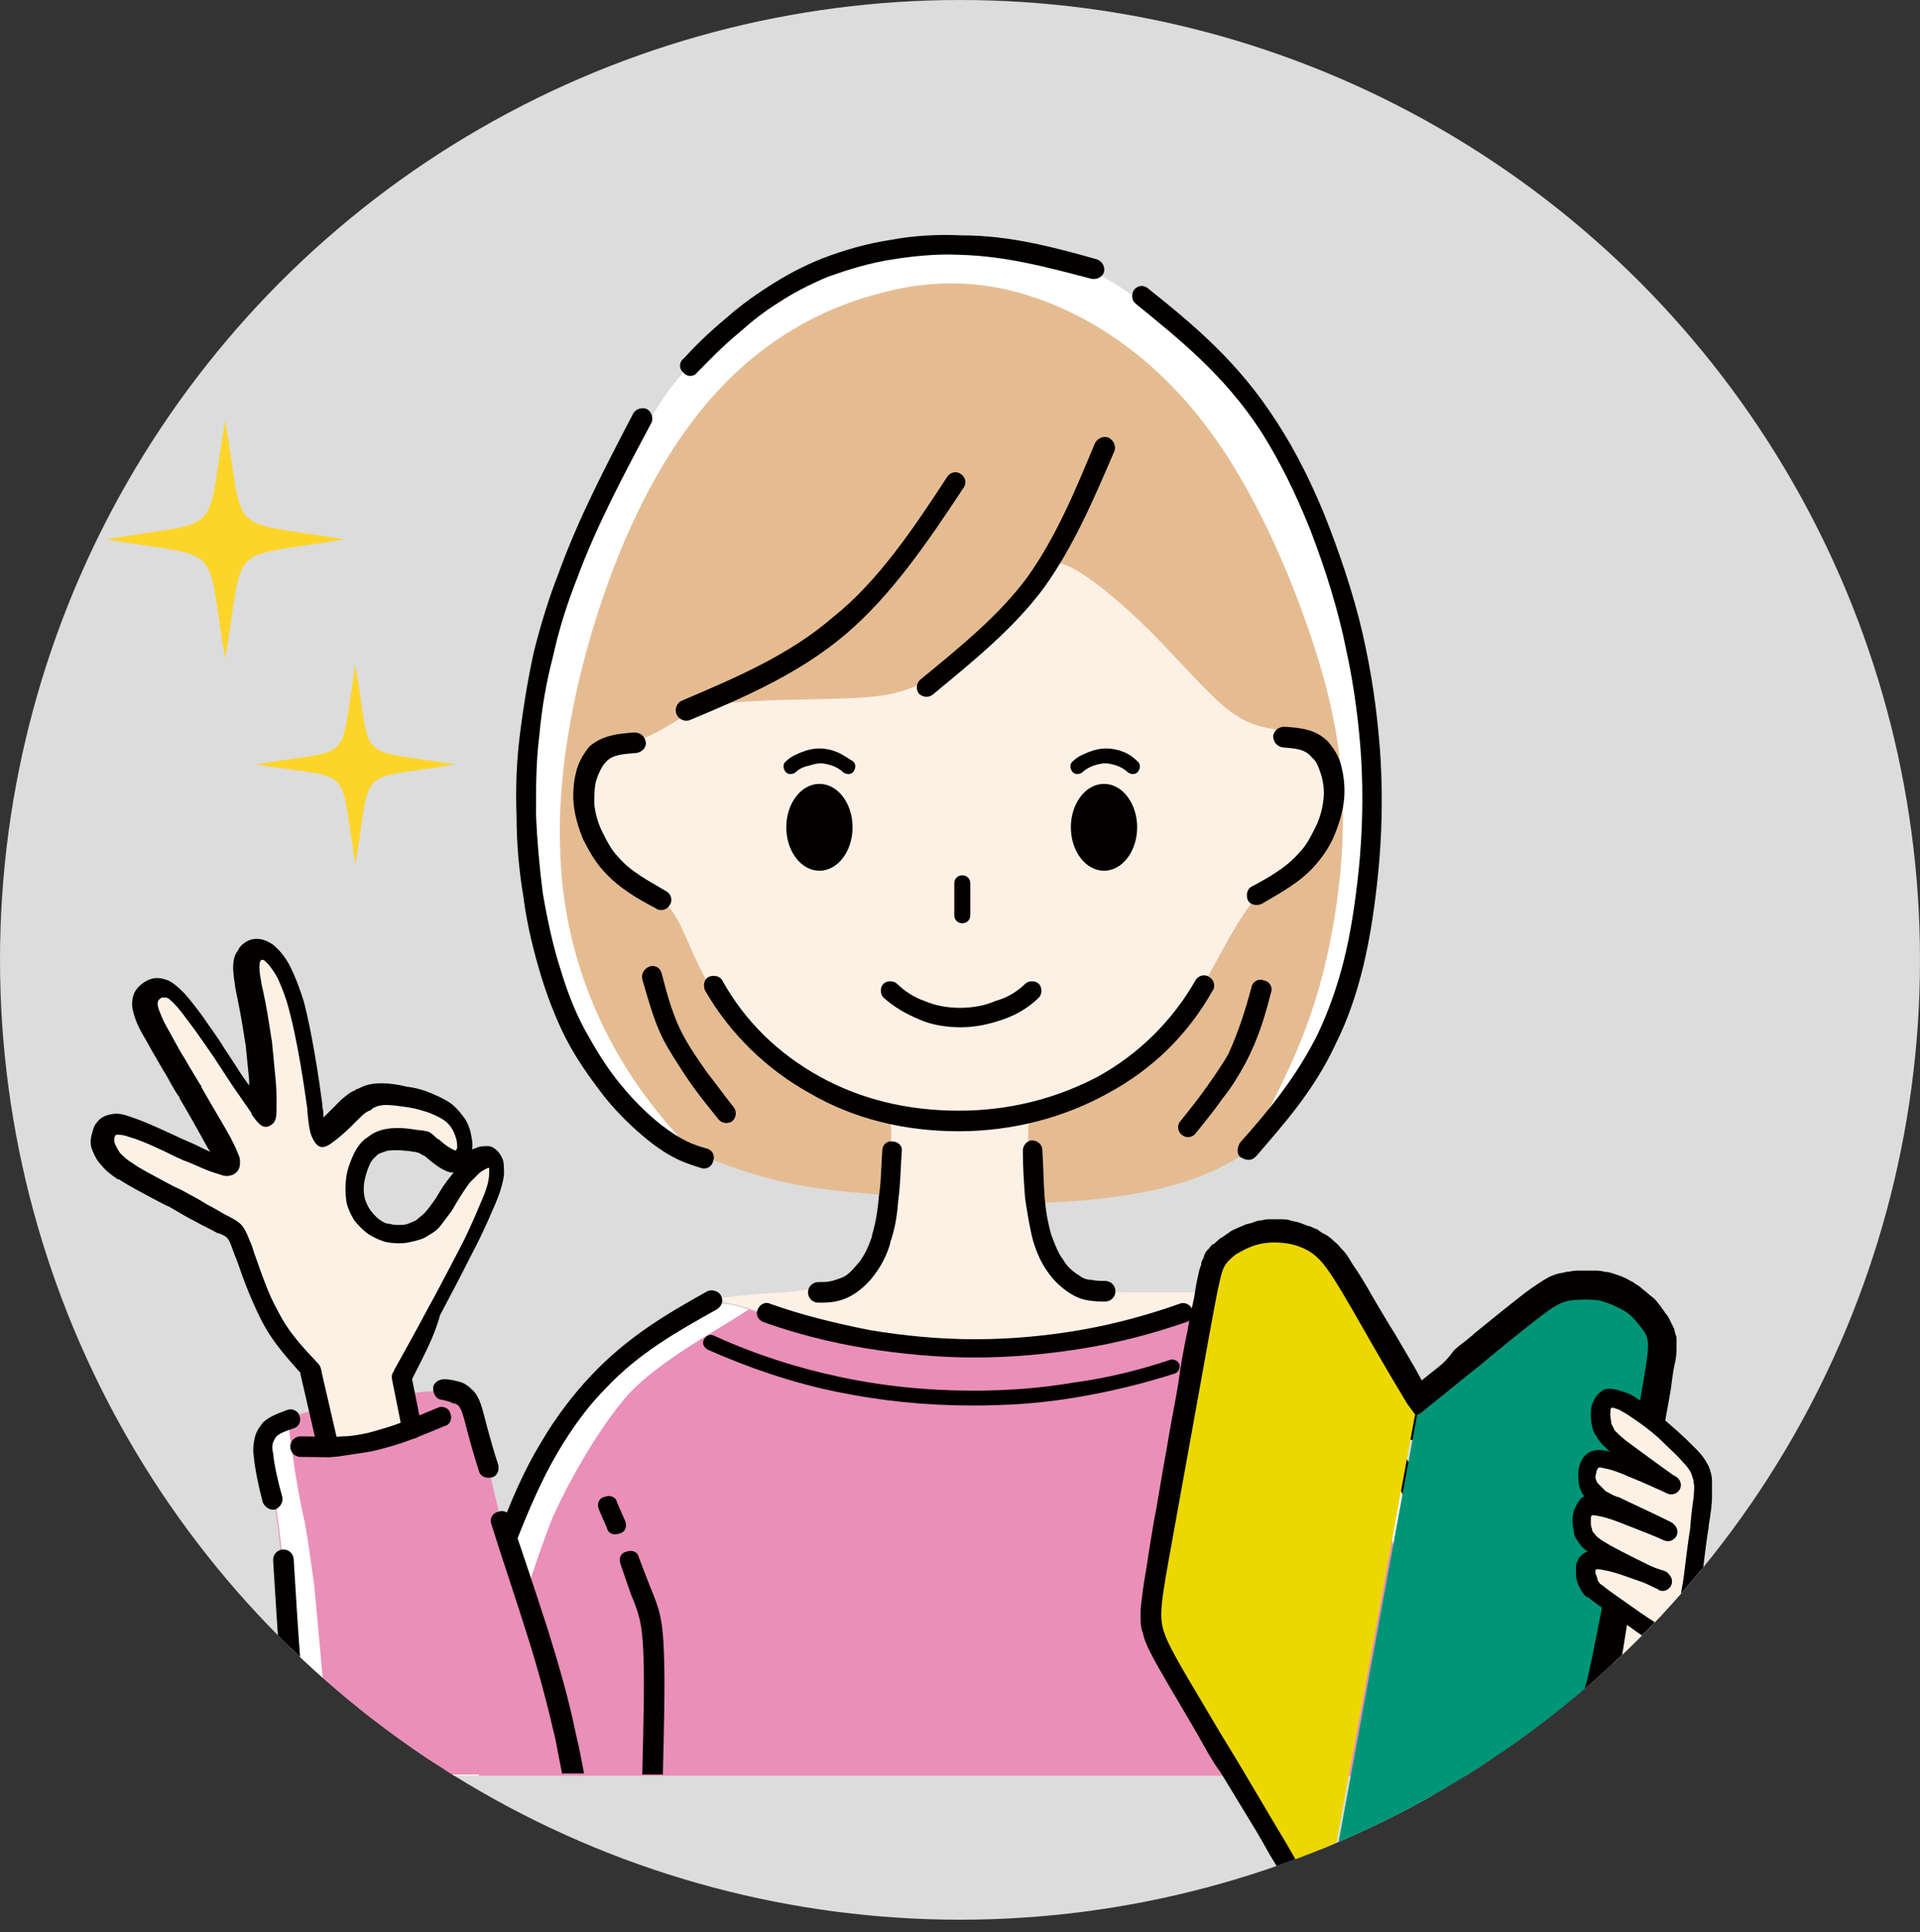
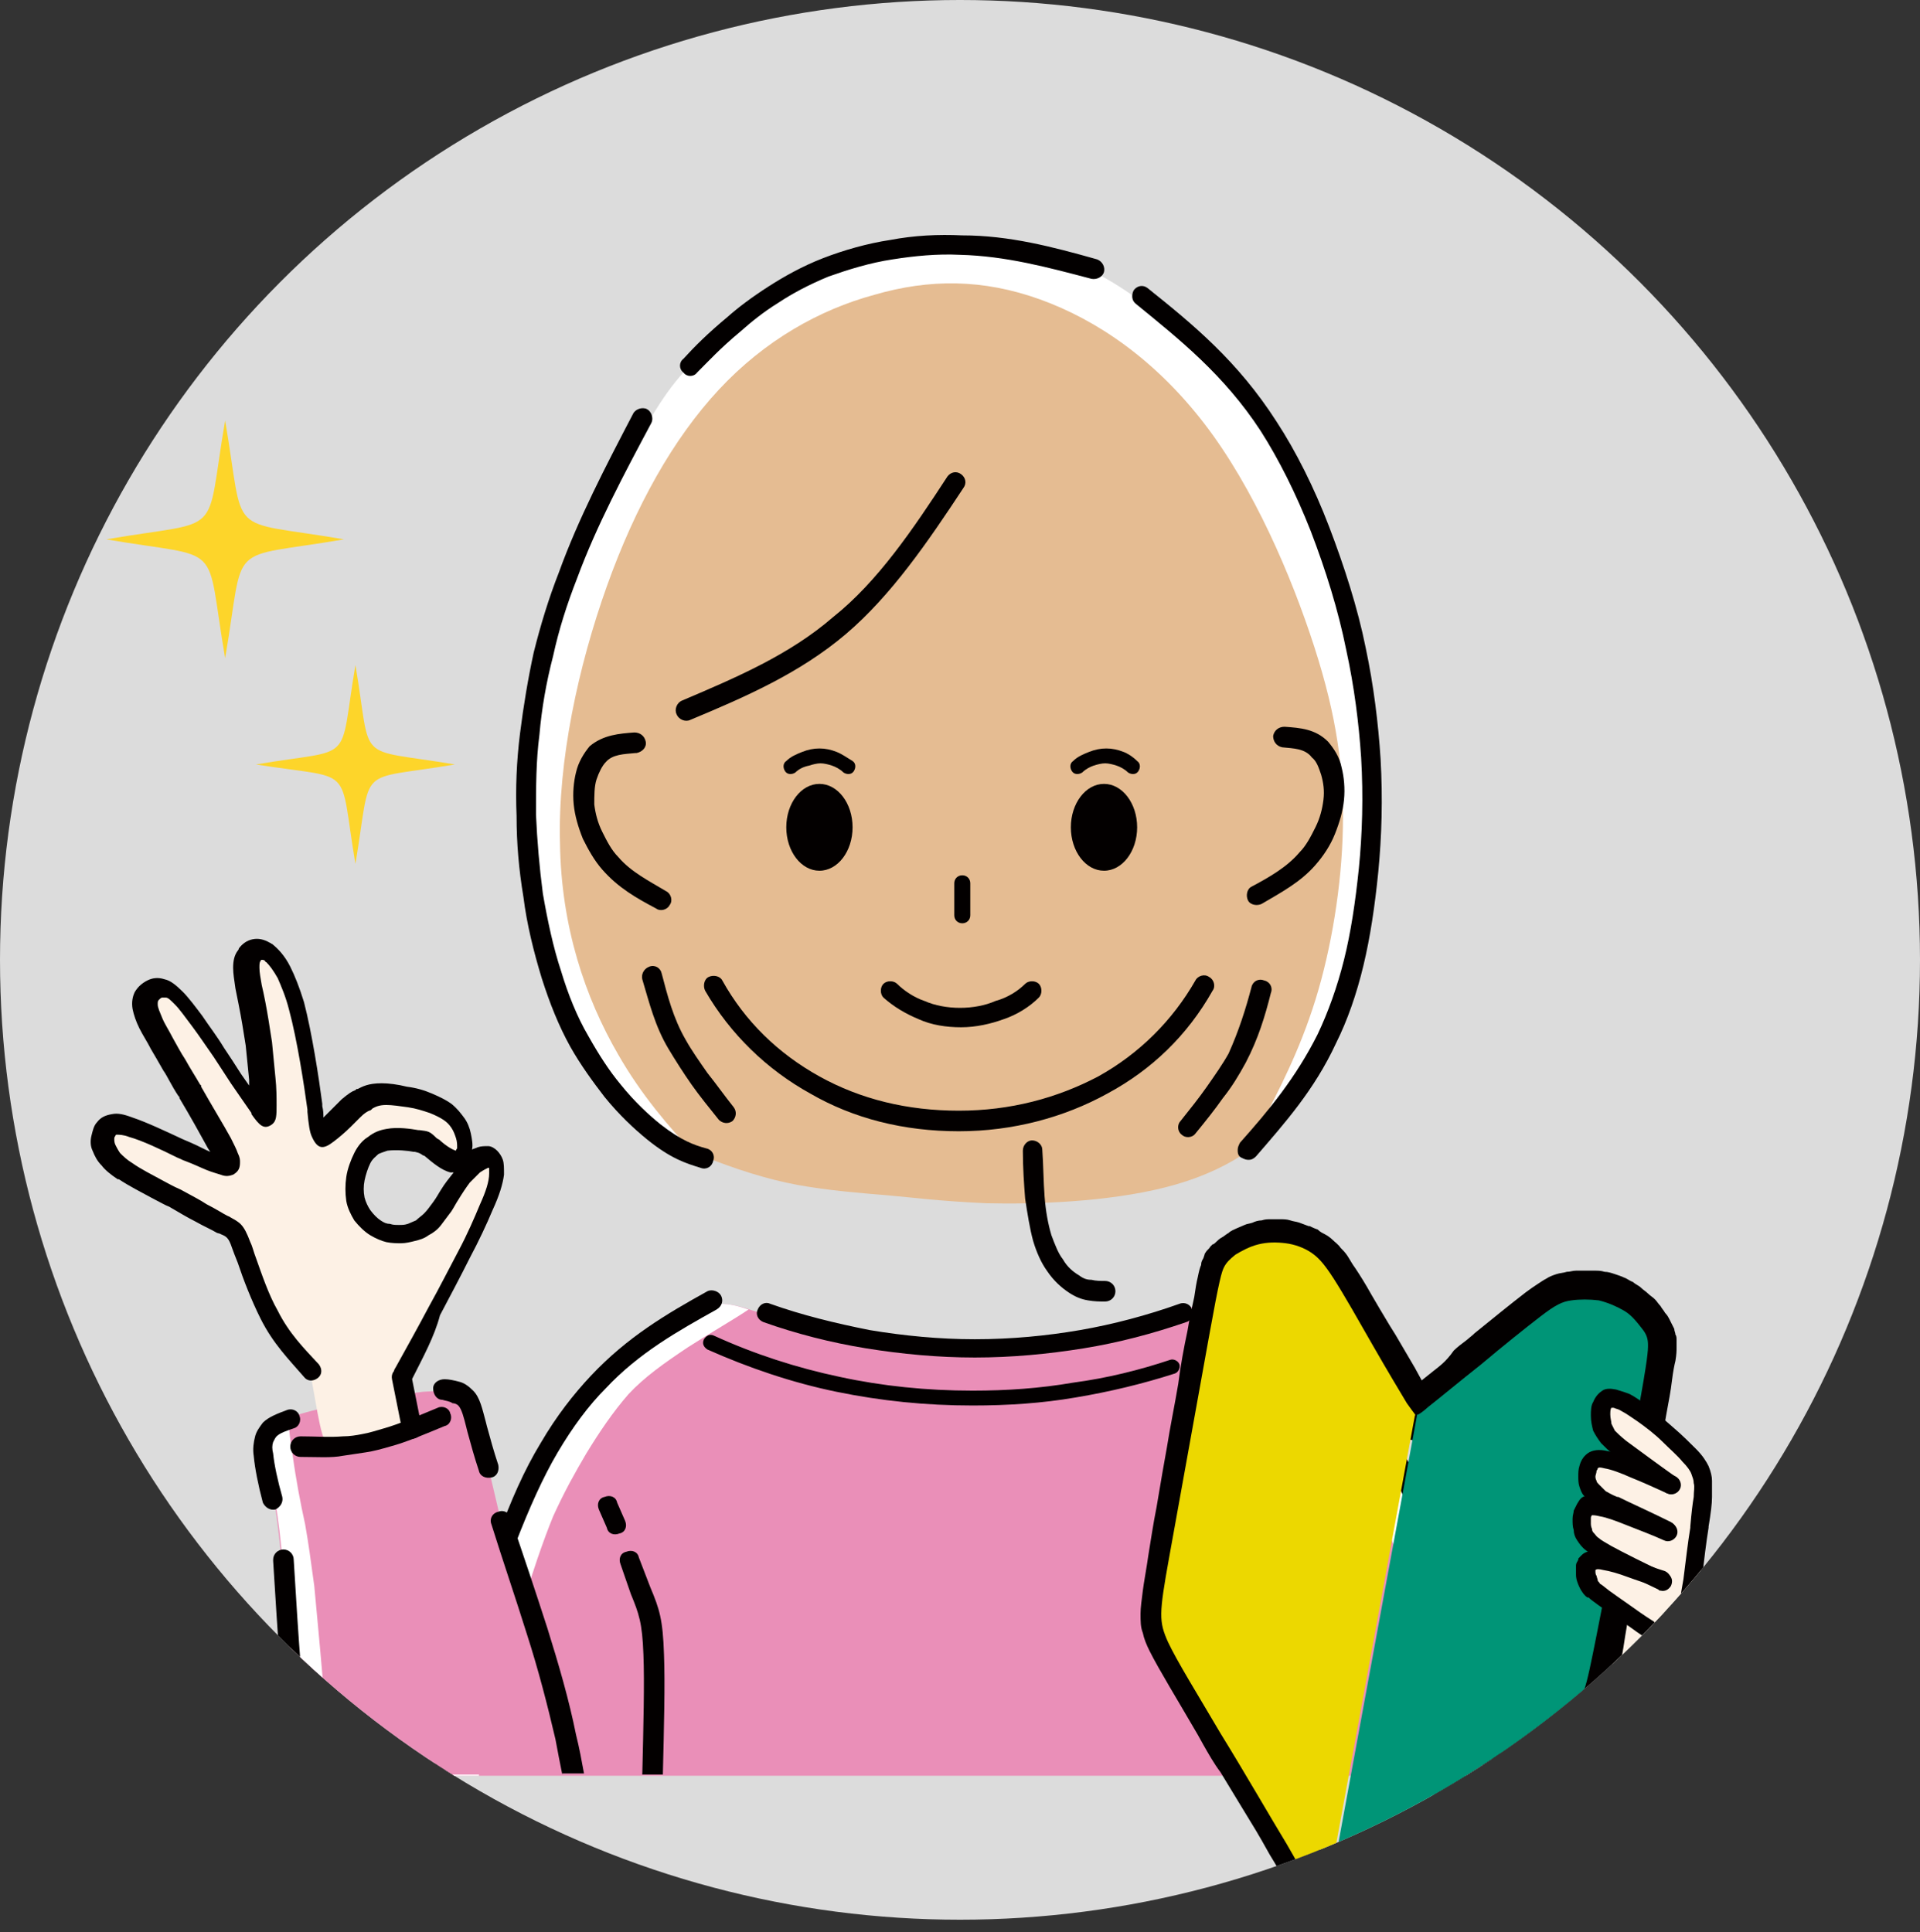
<svg xmlns="http://www.w3.org/2000/svg" xmlns:xlink="http://www.w3.org/1999/xlink" version="1.1" id="レイヤー_1" x="0px" y="0px" viewBox="0 0 168 169.1" style="enable-background:new 0 0 168 169.1;" xml:space="preserve">
  <rect x="0" y="0" width="168" height="169.1" fill="#333333" stroke="none" />
  <style type="text/css">
	.st0{clip-path:url(#SVGID_00000069383493285595747550000014544266532015271048_);fill:#DCDCDC;}
	.st1{clip-path:url(#SVGID_00000069383493285595747550000014544266532015271048_);}
	.st2{fill-rule:evenodd;clip-rule:evenodd;fill:#EA8FB8;}
	.st3{fill-rule:evenodd;clip-rule:evenodd;fill:#FFFFFF;}
	.st4{fill-rule:evenodd;clip-rule:evenodd;fill:#E5BC92;}
	.st5{fill-rule:evenodd;clip-rule:evenodd;fill:#FDF1E5;}
	.st6{fill:#030000;}
	.st7{fill-rule:evenodd;clip-rule:evenodd;fill:#030000;}
	.st8{fill-rule:evenodd;clip-rule:evenodd;fill:#FDD52A;}
	.st9{fill-rule:evenodd;clip-rule:evenodd;fill:#009577;}
	.st10{fill-rule:evenodd;clip-rule:evenodd;fill:#ECD800;}
</style>
  <g>
    <defs>
      <circle id="SVGID_1_" cx="84" cy="84" r="84" />
    </defs>
    <clipPath id="SVGID_00000144331317215709014810000010239071615356113066_">
      <use xlink:href="#SVGID_1_" style="overflow:visible;" />
    </clipPath>
    <circle style="clip-path:url(#SVGID_00000144331317215709014810000010239071615356113066_);fill:#DCDCDC;" cx="84" cy="84" r="84" />
    <g style="clip-path:url(#SVGID_00000144331317215709014810000010239071615356113066_);">
      <path class="st2" d="M38.8,155.3c0.1-0.5,0.3-1,0.4-1.7c1-3.7,2.8-10.9,4.5-16.3c1.6-5.5,3-9.2,5.4-12.7c2.4-3.5,5.8-6.8,8.4-8.5    c2.5-1.8,4.1-2,5.4-2c1.2,0,2.1,0.3,3.3,0.7c1.3,0.4,2.9,0.9,5.3,1.4c2.4,0.5,5.5,1.1,8.2,1.4c2.7,0.3,5.1,0.4,7.8,0.2    c2.7-0.2,5.8-0.6,8.3-1.1c2.6-0.5,4.6-1,6.1-1.5c1.5-0.5,2.5-0.9,3.3-1.1c0.8-0.2,1.3-0.2,2.5,0.3c1.1,0.5,2.9,1.6,4.9,2.8    c2,1.2,4.2,2.6,6,5c1.9,2.4,3.5,5.8,5.1,9.3c1.7,3.6,3.4,7.3,4.6,11.5c1.2,4.2,1.9,9,2.3,11.6l0.1,0.8H38.8L38.8,155.3z" />
      <path class="st3" d="M103.9,114.6c0.6-0.2,1-0.4,1.4-0.5c0.8-0.2,1.3-0.2,2.5,0.3c1.1,0.5,2.9,1.6,4.9,2.8c2,1.2,4.2,2.6,6,5    c1.9,2.4,3.5,5.8,5.1,9.3c1.7,3.6,3.4,7.3,4.6,11.5c1.2,4.2,1.9,9,2.3,11.6l0.1,0.8h-3.2c-0.2-1-0.4-2.1-0.7-3.4    c-0.7-3.1-1.9-7.2-2.9-10.6c-1.1-3.4-2-6.2-2.9-8.4c-0.9-2.2-1.8-3.8-2.9-5.5c-1-1.7-2.3-3.6-3.7-5.2c-1.4-1.6-3-2.8-5.2-4.1    C107.7,116.9,105.5,115.5,103.9,114.6L103.9,114.6z" />
      <path class="st3" d="M38.8,155.3c0.1-0.5,0.3-1,0.4-1.7c1-3.7,2.8-10.9,4.5-16.3c1.6-5.5,3-9.2,5.4-12.7c2.4-3.5,5.8-6.8,8.4-8.5    c2.5-1.8,4.1-2,5.4-2c1,0,1.7,0.2,2.6,0.5c-1.5,1-3.6,2.2-5.3,3.3c-2.1,1.4-3.8,2.6-5.2,4.1c-1.4,1.6-2.6,3.4-3.7,5.2    c-1,1.7-1.9,3.3-2.9,5.5c-0.9,2.2-1.8,4.9-2.9,8.4c-1,3.4-2.2,7.5-2.9,10.6c-0.3,1.4-0.6,2.7-0.7,3.7H38.8L38.8,155.3z" />
      <path class="st4" d="M77.6,104.6c-2.4-0.2-5-0.4-7.8-0.9c-2.7-0.5-5.5-1.4-8.5-2.6c-3-1.2-6.2-2.6-8.5-5.5    c-2.3-3-3.7-7.6-4.7-11.9c-1-4.3-1.5-8.3-1.6-12.4c-0.1-4.1,0.3-8.2,0.9-11.7c0.6-3.5,1.5-6.4,3.3-10.5c1.8-4.2,4.5-9.7,6.6-13    c2.1-3.4,3.6-4.6,5.9-6.4c2.4-1.7,5.7-4,8.7-5.6c3-1.6,5.5-2.6,8.8-2.9c3.3-0.3,7.3,0.1,10.6,1c3.3,0.9,6,2.4,8.7,4.4    c2.7,2,5.4,4.4,7.7,7.2c2.3,2.7,4.2,5.7,5.9,9c1.6,3.3,3,6.9,4,10.9c1,4,1.8,8.6,2.2,13.5c0.4,4.9,0.5,10.1-0.4,15.3    c-0.9,5.2-2.9,10.3-5.8,14c-2.8,3.7-6.5,6.1-11.6,7.4c-5.1,1.3-11.5,1.5-15.7,1.4C82,105.1,79.9,104.8,77.6,104.6L77.6,104.6z" />
      <path class="st3" d="M60.6,100.8c-2.8-1.1-5.7-2.5-7.8-5.3c-2.3-3-3.7-7.6-4.7-11.9c-1-4.3-1.5-8.3-1.6-12.4    c-0.1-4.1,0.3-8.2,0.9-11.7c0.6-3.5,1.5-6.4,3.3-10.5c1.8-4.2,4.5-9.7,6.6-13c2.1-3.4,3.6-4.6,5.9-6.4c2.4-1.7,5.7-4,8.7-5.6    c3-1.6,5.5-2.6,8.8-2.9c3.3-0.3,7.3,0.1,10.6,1c3.3,0.9,6,2.4,8.7,4.4c2.7,2,5.4,4.4,7.7,7.2c2.3,2.7,4.2,5.7,5.9,9    c1.6,3.3,3,6.9,4,10.9c1,4,1.8,8.6,2.2,13.5c0.4,4.9,0.5,10.1-0.4,15.3c-0.9,5.2-2.9,10.3-5.8,14c-1.3,1.7-2.7,3.1-4.4,4.2    c0.3-0.7,0.7-1.4,1.1-2.1c1.6-3.1,3.4-6.5,4.8-11c1.4-4.5,2.3-10,2.4-15c0.1-5.1-0.5-9.7-2.5-15.9c-2-6.2-5.3-13.9-9.6-19.5    c-4.3-5.6-9.4-9.1-14.4-10.9c-5-1.8-9.7-1.8-14.5-0.4c-4.8,1.3-9.6,4-13.6,8.3c-4,4.3-7.3,10.2-9.8,17.2c-2.5,7-4.3,15.3-4.1,22.5    c0.1,7.3,2.2,13.5,5.1,18.5C56.1,95.8,58.6,98.7,60.6,100.8L60.6,100.8z" />
-       <path class="st5" d="M93.6,49.6c1.7,0.8,4.5,3.1,7.1,5.7c2.6,2.6,5,5.5,7,7c1.9,1.4,3.4,1.4,4.7,1.7c1.2,0.3,2.2,0.9,2.8,2    c0.7,1,1.1,2.5,1.2,3.9c0.1,1.4-0.1,2.8-0.7,4c-0.6,1.2-1.5,2.3-2.6,3c-1,0.7-2.4,0.6-3,1.4c-3.4,4-4.5,9.3-9.2,13.1    c-1.6,1.3-3,2.5-4.6,3.4c-1.5,0.9-3.1,1.5-4.1,1.9c-1,0.4-1.6,0.5-1.9,0.9c-0.3,0.4-0.4,1-0.3,2.5c0.1,1.5,0.5,3.8,0.7,5.6    c0.2,1.8,0.4,3.1,0.9,4.2c0.5,1,1.4,1.8,2.2,2.2c0.8,0.5,1.4,0.7,2.2,0.8c0.8,0.1,1.7,0.2,3.2,0.2c1.4,0,3.4,0,4.7,0    c1.3,0,2,0,2.1,0.1c0.2,0.1-0.1,0.4-1.1,0.9c-1,0.4-2.6,1.1-4.8,1.6c-2.1,0.6-4.8,1.1-7.5,1.6c-2.7,0.4-5.6,0.8-8.9,0.6    c-3.3-0.1-7.1-0.7-9.9-1.3c-2.8-0.6-4.6-1.1-6.2-1.5c-1.6-0.5-3-0.9-3.9-1.1c-0.9-0.2-1.2-0.3-0.6-0.4c0.7-0.1,2.3-0.3,3.9-0.4    c1.6-0.1,3.1-0.2,4.4-0.5c1.3-0.3,2.5-0.7,3.4-1.4c0.9-0.8,1.6-1.9,2-3.2c0.5-1.3,0.7-2.8,0.8-4.1c0.1-1.3,0.2-2.4,0.3-3.4    c0.1-1.1,0.2-2.2-0.2-2.8c-0.4-0.7-1.2-0.9-3.1-1.6c-1.9-0.7-4.7-1.9-6.9-3.4c-2.2-1.5-3.7-3.4-4.9-5.3c-1.2-1.9-2.1-3.9-2.7-5.3    c-0.6-1.4-1-2.1-1.4-2.6c-0.4-0.5-0.9-0.9-2-1.7c-1.1-0.8-2.8-2-3.9-3.3c-1.1-1.3-1.4-2.8-1.6-4c-0.2-1.1-0.1-1.9,0.1-2.6    c0.2-0.7,0.5-1.4,1-1.9c0.4-0.5,0.9-0.8,1.5-0.9c0.5-0.2,1.1-0.2,1.7-0.4c0.6-0.1,1.2-0.3,2.1-0.8c1-0.5,2.3-1.5,3.8-2    c1.6-0.5,3.4-0.6,5.8-0.7c2.3-0.1,5.2-0.1,7.3-0.2c2.1-0.1,3.5-0.3,4.7-0.7c1.2-0.4,2.1-1,3.1-1.7c1-0.7,1.9-1.5,3.1-2.6    c1.1-1.1,2.5-2.4,3.4-3.4c0.9-1,1.5-1.7,2-2.5C91.4,49.6,91.9,48.8,93.6,49.6L93.6,49.6z" />
      <path class="st6" d="M104.6,85.8c0.2-0.4,0.8-0.6,1.2-0.3c0.4,0.2,0.6,0.8,0.3,1.2c-2.2,3.9-5.3,6.9-9.2,9    c-3.8,2.1-8.3,3.3-13,3.3c-4.8,0-9.2-1.1-13-3.3c-3.8-2.1-7-5.2-9.2-9c-0.2-0.4-0.1-1,0.3-1.2c0.4-0.2,1-0.1,1.2,0.3    c2,3.6,4.9,6.4,8.5,8.4c3.6,2,7.7,3,12.2,3c4.5,0,8.6-1.1,12.2-3C99.7,92.2,102.6,89.3,104.6,85.8L104.6,85.8z" />
      <path class="st6" d="M103.2,114.1c0.5-0.2,1,0.1,1.1,0.5c0.2,0.5-0.1,1-0.5,1.1c-2.9,1-5.9,1.8-9,2.3c-3.1,0.5-6.3,0.8-9.5,0.8    c-3.2,0-6.4-0.3-9.5-0.8c-3.1-0.5-6.2-1.3-9-2.3c-0.5-0.2-0.7-0.7-0.5-1.1c0.2-0.5,0.7-0.7,1.1-0.5c2.8,1,5.7,1.7,8.7,2.3    c3,0.5,6.1,0.8,9.2,0.8c3.2,0,6.3-0.3,9.2-0.8C97.4,115.9,100.4,115.1,103.2,114.1L103.2,114.1z" />
      <path class="st6" d="M107.7,116.9c0.3-0.1,0.7,0,0.9,0.3c0.2,0.3,0,0.7-0.3,0.9c-0.4,0.2-0.8,0.4-1.2,0.5l0,0    c-0.5,0.2-0.9,0.4-1.3,0.5c-0.3,0.1-0.7,0-0.9-0.4c-0.1-0.3,0-0.7,0.4-0.9c0.4-0.2,0.9-0.3,1.2-0.5l0,0l0,0    C106.9,117.3,107.3,117.1,107.7,116.9L107.7,116.9z M102.4,119c0.3-0.1,0.7,0.1,0.8,0.4c0.1,0.3-0.1,0.7-0.4,0.8    c-2.8,0.9-5.7,1.6-8.7,2.1c-2.9,0.5-5.9,0.7-9,0.7c-4.1,0-8-0.4-11.9-1.2c-3.9-0.8-7.7-2.1-11.3-3.7c-0.3-0.2-0.5-0.5-0.3-0.9    c0.2-0.3,0.5-0.5,0.9-0.3c3.5,1.6,7.2,2.8,11,3.6c3.7,0.8,7.6,1.2,11.6,1.2c3,0,5.9-0.2,8.8-0.7C96.9,120.6,99.7,119.9,102.4,119    L102.4,119z" />
-       <path class="st6" d="M95.8,38.8c0.2-0.4,0.7-0.7,1.2-0.5c0.4,0.2,0.7,0.7,0.5,1.2c-1.8,4.2-3.6,8.4-6.2,12    c-2.7,3.6-6.2,6.4-9.7,9.3c-0.4,0.3-0.9,0.2-1.2-0.1c-0.3-0.4-0.2-0.9,0.1-1.2c3.4-2.8,6.9-5.6,9.4-9C92.4,47,94.1,42.9,95.8,38.8    L95.8,38.8z" />
      <path class="st6" d="M82.9,41.7c0.3-0.4,0.8-0.5,1.2-0.2c0.4,0.3,0.5,0.8,0.2,1.2c-3.1,4.7-6.3,9.4-10.3,12.8    c-4,3.4-8.8,5.5-13.6,7.5c-0.4,0.2-1,0-1.2-0.5c-0.2-0.4,0-1,0.5-1.2c4.7-2,9.4-4,13.2-7.3C76.8,50.9,79.9,46.3,82.9,41.7    L82.9,41.7z" />
      <path class="st6" d="M55.5,64.1c0.5,0,0.9,0.3,1,0.8c0.1,0.5-0.3,0.9-0.8,1c0,0,0,0-0.1,0c-1,0.1-2,0.1-2.6,0.8    c-0.3,0.3-0.6,0.9-0.8,1.5c-0.2,0.6-0.2,1.4-0.2,2.2c0.1,0.8,0.3,1.6,0.7,2.4c0.4,0.8,0.8,1.6,1.4,2.2c1.1,1.3,2.7,2.1,4.2,3    c0.4,0.2,0.6,0.8,0.3,1.2c-0.2,0.4-0.8,0.6-1.2,0.3c-1.7-0.9-3.3-1.8-4.7-3.4c-0.7-0.8-1.2-1.7-1.7-2.7c-0.4-1-0.7-2-0.8-3    c-0.1-1,0-2,0.2-2.8c0.2-0.9,0.7-1.7,1.2-2.3C52.8,64.3,54.2,64.2,55.5,64.1L55.5,64.1z" />
      <path class="st6" d="M112.2,65.4c-0.5-0.1-0.8-0.5-0.8-1c0.1-0.5,0.5-0.8,1-0.8c1.4,0.1,2.7,0.2,3.8,1.3c0.5,0.6,1,1.3,1.2,2.3    c0.2,0.8,0.3,1.8,0.2,2.8c-0.1,1-0.4,2-0.8,3c-0.4,1-1,1.9-1.7,2.7c-1.3,1.5-3,2.4-4.7,3.4c-0.4,0.2-1,0.1-1.2-0.3s-0.1-1,0.3-1.2    c1.5-0.8,3.1-1.7,4.2-3c0.6-0.6,1-1.4,1.4-2.2c0.4-0.8,0.6-1.6,0.7-2.4c0.1-0.8,0-1.5-0.2-2.2c-0.2-0.6-0.4-1.2-0.8-1.5    C114.2,65.5,113.2,65.5,112.2,65.4C112.2,65.4,112.2,65.4,112.2,65.4L112.2,65.4z" />
      <path class="st6" d="M96,22.7c0.5,0.2,0.7,0.7,0.6,1.1c-0.1,0.4-0.6,0.7-1.1,0.6l0,0c-3.8-1-7.5-2-11.5-2.1c-2-0.1-4,0.1-5.9,0.4    c-2,0.3-3.9,0.9-5.6,1.5c-1.7,0.7-3.2,1.5-4.4,2.3c-1.3,0.8-2.4,1.7-3.3,2.5C63,30.5,62,31.6,61,32.6c-0.3,0.4-0.9,0.4-1.2,0    c-0.4-0.3-0.4-0.9,0-1.2c1-1.1,2.1-2.2,3.9-3.7c0.9-0.8,2.1-1.7,3.5-2.6c1.4-0.9,3-1.8,4.8-2.5c1.8-0.7,3.9-1.3,5.9-1.6    c2.1-0.4,4.2-0.5,6.3-0.4C88.3,20.6,92.1,21.6,96,22.7L96,22.7L96,22.7L96,22.7z" />
      <path class="st6" d="M55.4,36.2c0.2-0.4,0.8-0.6,1.2-0.4c0.4,0.2,0.6,0.8,0.4,1.2c-2.4,4.5-4.8,9-6.5,13.6    c-0.9,2.3-1.6,4.5-2.1,6.8c-0.6,2.3-1,4.6-1.2,6.9c-0.3,2.3-0.3,4.6-0.3,7c0.1,2.3,0.3,4.6,0.6,6.9c0.4,2.3,0.9,4.7,1.6,6.8    c0.6,2,1.4,4,2.4,5.7c0.9,1.6,1.8,3,2.8,4.2c1.2,1.5,2.5,2.7,3.5,3.5c1.8,1.4,2.9,1.8,4,2.1l0,0c0.5,0.1,0.8,0.6,0.6,1.1    c-0.1,0.5-0.6,0.8-1.1,0.6l0,0l0,0c-1.3-0.4-2.6-0.8-4.7-2.5c-1.1-0.9-2.4-2.1-3.7-3.7c-1-1.3-2.1-2.8-3-4.4c-1-1.8-1.8-3.8-2.5-6    c-0.7-2.3-1.3-4.7-1.6-7.1c-0.4-2.4-0.6-4.7-0.6-7.1c-0.1-2.4,0-4.8,0.3-7.2c0.3-2.4,0.7-4.8,1.2-7.1c0.6-2.4,1.3-4.7,2.2-7    C50.6,45.4,53,40.8,55.4,36.2L55.4,36.2z" />
      <path class="st6" d="M99.4,26.6c-0.4-0.3-0.4-0.8-0.2-1.2c0.3-0.4,0.8-0.5,1.2-0.2l0,0l0,0c4,3.2,7.9,6.4,11.3,11.7    c1.7,2.6,3.3,5.8,4.6,9.2c1.3,3.4,2.5,7.1,3.2,10.6c0.7,3.3,1.1,6.6,1.3,9.7c0.2,3.5,0.1,6.8-0.2,9.9c-0.3,3-0.7,5.7-1.3,8.2    c-0.6,2.5-1.4,4.8-2.4,6.8c-1.9,4.1-4.5,7-7,9.9c-0.2,0.2-0.4,0.3-0.6,0.3c0,0-0.1,0-0.1,0c-0.2,0-0.4-0.1-0.6-0.2    c-0.2-0.1-0.3-0.3-0.3-0.6c0,0,0-0.1,0-0.1c0-0.2,0.1-0.4,0.2-0.6c2.5-2.8,4.9-5.7,6.8-9.5c0.9-1.9,1.7-4.1,2.3-6.5    c0.6-2.4,1-5.1,1.3-8c0.3-3,0.4-6.3,0.2-9.7c-0.2-3-0.6-6.2-1.3-9.4c-0.7-3.5-1.8-7-3.1-10.4c-1.3-3.3-2.8-6.3-4.4-8.8    C107.1,32.8,103.2,29.7,99.4,26.6L99.4,26.6L99.4,26.6z" />
      <path class="st6" d="M109.5,86.4c0.1-0.5,0.6-0.8,1.1-0.6c0.5,0.1,0.8,0.6,0.6,1.1l0,0c-0.5,2-1.1,4-2.2,6.1    c-0.6,1.1-1.2,2.1-2,3.1c-0.7,1-1.5,2-2.4,3.1c-0.3,0.4-0.9,0.4-1.2,0.1c-0.4-0.3-0.4-0.9-0.1-1.2c0.8-1,1.6-2,2.3-3    c0.7-1,1.4-2,1.9-2.9C108.4,90.2,109,88.3,109.5,86.4L109.5,86.4L109.5,86.4z" />
      <path class="st6" d="M56.2,85.7c-0.1-0.4,0.1-0.9,0.6-1.1c0.5-0.2,1,0.1,1.1,0.6l0,0l0,0c0.5,1.9,1,3.9,2.1,5.8    c0.5,0.9,1.2,1.9,1.9,2.9c0.8,1,1.5,2,2.3,3c0.3,0.4,0.2,0.9-0.1,1.2c-0.4,0.3-0.9,0.2-1.2-0.1c-0.8-1-1.7-2.1-2.4-3.1    c-0.7-1-1.4-2.1-2-3.1C57.3,89.8,56.8,87.7,56.2,85.7L56.2,85.7L56.2,85.7z" />
      <path class="st6" d="M83.5,77.3c0-0.4,0.3-0.7,0.7-0.7c0.4,0,0.7,0.3,0.7,0.7v2.8c0,0.4-0.3,0.7-0.7,0.7c-0.4,0-0.7-0.3-0.7-0.7    V77.3L83.5,77.3z" />
      <path class="st6" d="M99.5,66.6c0.3,0.2,0.3,0.6,0.1,0.9c-0.2,0.3-0.6,0.3-0.9,0.1c-0.3-0.3-0.7-0.5-1-0.6c-0.3-0.1-0.7-0.2-1-0.2    c-0.3,0-0.7,0.1-1,0.2c-0.3,0.1-0.7,0.3-1,0.6c-0.3,0.2-0.7,0.2-0.9-0.1c-0.2-0.3-0.2-0.7,0.1-0.9c0.4-0.4,0.9-0.6,1.4-0.8    c0.5-0.2,1-0.3,1.5-0.3c0.5,0,1,0.1,1.5,0.3C98.6,65.9,99.1,66.2,99.5,66.6L99.5,66.6z" />
      <path class="st6" d="M69.6,67.6c-0.3,0.2-0.7,0.2-0.9-0.1c-0.2-0.3-0.2-0.7,0.1-0.9c0.4-0.4,0.9-0.6,1.4-0.8    c0.5-0.2,1-0.3,1.5-0.3s1,0.1,1.5,0.3c0.5,0.2,0.9,0.5,1.4,0.8c0.3,0.2,0.3,0.6,0.1,0.9c-0.2,0.3-0.6,0.3-0.9,0.1    c-0.3-0.3-0.7-0.5-1-0.6c-0.3-0.1-0.7-0.2-1-0.2s-0.7,0.1-1,0.2C70.3,67.1,69.9,67.3,69.6,67.6L69.6,67.6z" />
      <path class="st7" d="M71.7,68.6c1.6,0,2.9,1.7,2.9,3.8c0,2.1-1.3,3.8-2.9,3.8c-1.6,0-2.9-1.7-2.9-3.8    C68.8,70.3,70.1,68.6,71.7,68.6L71.7,68.6z" />
      <path class="st7" d="M96.6,68.6c1.6,0,2.9,1.7,2.9,3.8c0,2.1-1.3,3.8-2.9,3.8c-1.6,0-2.9-1.7-2.9-3.8C93.7,70.3,95,68.6,96.6,68.6    L96.6,68.6z" />
-       <path class="st6" d="M77.2,100.7c0-0.5,0.4-0.9,0.9-0.8c0.5,0,0.9,0.4,0.8,0.9c-0.1,1.4-0.1,2.8-0.3,4.2c-0.1,1.4-0.3,2.6-0.7,3.7    c0,0,0,0.1,0,0.1c-0.3,1-0.7,1.8-1.2,2.5c-0.6,0.9-1.3,1.5-1.9,1.9c-0.6,0.4-1.2,0.6-1.7,0.7c-0.5,0.1-1,0.1-1.5,0.1    c-0.5,0-0.9-0.4-0.9-0.9c0-0.5,0.4-0.9,0.9-0.9c0.4,0,0.8,0,1.2-0.1c0.3-0.1,0.7-0.2,1.1-0.4c0.5-0.3,0.9-0.8,1.4-1.4    c0.4-0.6,0.7-1.2,1-2.1c0,0,0,0,0-0.1c0.3-1,0.5-2.1,0.6-3.4C77.1,103.5,77.1,102.1,77.2,100.7L77.2,100.7z" />
      <path class="st6" d="M89.5,100.7c0-0.5,0.4-0.9,0.8-0.9c0.5,0,0.9,0.4,0.9,0.8c0.1,1.4,0.1,2.8,0.2,4.1c0.1,1.3,0.3,2.4,0.6,3.4    c0.3,0.8,0.6,1.6,1,2.1c0.4,0.7,0.9,1.1,1.4,1.4c0.4,0.3,0.7,0.4,1.1,0.4c0.4,0.1,0.8,0.1,1.2,0.1c0.5,0,0.9,0.4,0.9,0.9    c0,0.5-0.4,0.9-0.9,0.9c-0.5,0-0.9,0-1.5-0.1c-0.6-0.1-1.1-0.3-1.7-0.7c-0.6-0.4-1.3-1-1.9-1.9c-0.5-0.7-0.9-1.6-1.2-2.6    c-0.3-1.1-0.5-2.4-0.7-3.7C89.6,103.6,89.5,102.2,89.5,100.7L89.5,100.7z" />
      <path class="st6" d="M61.9,113c0.4-0.2,1,0,1.2,0.4c0.2,0.4,0.1,0.9-0.4,1.2l0,0c-3.4,1.9-6.8,3.8-9.7,6.9    c-1.5,1.5-2.9,3.4-4.2,5.6c-1.3,2.2-2.5,4.9-3.7,8c-1.1,3.2-2.2,6.8-3.2,10.8c-0.8,3-1.5,6.2-2.3,9.5h-1.8    c0.8-3.3,1.6-6.7,2.4-9.9c1-4,2.1-7.7,3.3-10.9c1.2-3.3,2.4-6,3.8-8.3c1.4-2.4,2.9-4.3,4.4-5.9C54.9,117,58.3,115,61.9,113    L61.9,113L61.9,113L61.9,113z" />
      <path class="st6" d="M106.9,114.6c-0.4-0.2-0.6-0.7-0.4-1.2c0.2-0.4,0.7-0.6,1.2-0.4l0,0l0,0c3.5,2,7,3.9,10.1,7.2    c1.6,1.6,3.1,3.6,4.4,5.9c1.4,2.3,2.6,5.1,3.8,8.3c1.2,3.2,2.2,7,3.3,10.9c0.8,3.2,1.6,6.6,2.4,9.9h-1.8c-0.8-3.3-1.5-6.5-2.3-9.5    c-1-3.9-2.1-7.6-3.2-10.8c-1.1-3.1-2.4-5.8-3.7-8c-1.3-2.2-2.7-4-4.2-5.6C113.6,118.4,110.2,116.5,106.9,114.6L106.9,114.6    L106.9,114.6z" />
      <path class="st6" d="M52.4,132.1c-0.2-0.5,0-1,0.5-1.1c0.5-0.2,1,0,1.1,0.5l0.7,1.6c0.2,0.5,0,1-0.5,1.1c-0.5,0.2-1,0-1.1-0.5    L52.4,132.1L52.4,132.1z M54.3,136.9c-0.2-0.5,0-1,0.5-1.1c0.5-0.2,1,0,1.1,0.5l1,2.6c0.8,1.9,1.1,2.8,1.2,5.9    c0.1,2.5,0,6.4-0.1,10.5h-1.8c0.1-4.2,0.2-8.1,0.1-10.5c-0.1-2.8-0.4-3.6-1.1-5.3L54.3,136.9L54.3,136.9z" />
      <path class="st6" d="M115.5,131.4c0.2-0.5,0.7-0.7,1.1-0.5c0.5,0.2,0.7,0.7,0.5,1.1l-0.7,1.6c-0.2,0.5-0.7,0.7-1.1,0.5    c-0.5-0.2-0.7-0.7-0.5-1.1L115.5,131.4L115.5,131.4z M113.6,136.3c0.2-0.5,0.7-0.7,1.1-0.5c0.5,0.2,0.7,0.7,0.5,1.1l-1.1,2.6    c-0.7,1.7-1,2.5-1.1,5.3c-0.1,2.4,0,6.3,0.1,10.5h-1.8c-0.1-4.2-0.2-8.1-0.1-10.5c0.1-3.1,0.5-4,1.2-5.9L113.6,136.3L113.6,136.3z    " />
      <path class="st6" d="M89.7,86.1c0.3-0.3,0.9-0.3,1.2,0c0.3,0.3,0.3,0.9,0,1.2c-0.8,0.8-1.9,1.5-3.1,1.9c-1.1,0.4-2.4,0.7-3.7,0.7    c-1.3,0-2.6-0.2-3.7-0.7c-1.2-0.5-2.2-1.1-3.1-1.9c-0.3-0.3-0.3-0.9,0-1.2c0.3-0.3,0.9-0.3,1.2,0c0.6,0.6,1.5,1.2,2.4,1.5    c0.9,0.4,2,0.6,3.1,0.6c1.1,0,2.2-0.2,3.1-0.6C88.2,87.3,89.1,86.7,89.7,86.1L89.7,86.1z" />
      <path class="st2" d="M24.8,124.2c1.2-0.4,3.2-1,5.6-1.4c2.4-0.5,5.1-0.8,6.6-1c1.6-0.1,2-0.1,2.5,0c0.4,0.1,0.8,0.3,1.2,0.8    c0.4,0.5,0.8,1.2,1.3,3c0.5,1.7,1.1,4.4,1.6,6.5c0.5,2.1,1,3.6,1.7,5.8c0.7,2.1,1.5,4.8,2.3,7.3c0.7,2.6,1.4,5,1.8,7.1    c0.2,1.1,0.4,2.1,0.6,3H26.3c-0.3-2.1-0.5-4.2-0.6-6.4c-0.3-3.5-0.5-7-0.8-9.9c-0.3-2.8-0.5-4.9-0.7-6.3c-0.2-1.4-0.4-2-0.6-3    c-0.2-1-0.3-2.2-0.4-3.1c-0.1-0.9,0-1.3,0.1-1.6C23.4,124.7,23.7,124.6,24.8,124.2L24.8,124.2z" />
      <path class="st3" d="M24.8,124.2c0.1,0,0.3-0.1,0.4-0.1c0.1,1,0.2,2.1,0.4,3.2c0.3,2.2,0.7,4.3,1.1,6.1c0.3,1.7,0.5,3.2,0.8,5.4    c0.2,2.2,0.5,5.3,0.7,7.7c0.2,2.3,0.4,3.9,0.7,6.1c0.1,0.9,0.3,1.9,0.5,2.8h-3c-0.3-2.1-0.5-4.2-0.6-6.4c-0.3-3.5-0.5-7-0.8-9.9    c-0.3-2.8-0.5-4.9-0.7-6.3c-0.2-1.4-0.4-2-0.6-3c-0.2-1-0.3-2.2-0.4-3.1c-0.1-0.9,0-1.3,0.1-1.6C23.4,124.7,23.7,124.6,24.8,124.2    L24.8,124.2z" />
      <path class="st5" d="M35.9,124.5c-0.1-0.8-0.4-2.2-0.5-3c-0.1-0.8-0.1-1.1,0.3-2c0.4-0.9,1.3-2.4,2.6-5.1c1.3-2.6,3.1-6.4,4.1-8.5    c1-2.1,1.1-2.6,1.1-3.1c0-0.4,0-0.8-0.2-1.1c-0.2-0.2-0.6-0.3-1.1-0.2c-0.5,0.1-1.1,0.5-1.7,1.2c-0.6,0.7-1.2,1.7-1.8,2.5    c-0.6,0.8-1.2,1.4-1.8,1.8c-0.6,0.4-1.3,0.6-2.1,0.5c-0.8-0.1-1.8-0.5-2.5-1.1c-0.7-0.5-1.2-1.2-1.4-2c-0.1-0.8,0.1-1.8,0.4-2.6    s0.9-1.5,1.6-1.8c0.7-0.3,1.7-0.4,2.5-0.3c0.8,0.1,1.5,0.3,2,0.6c0.5,0.3,1,0.6,1.4,0.8c0.5,0.2,1,0.2,1.3,0.1    c0.3-0.1,0.4-0.4,0.5-0.8c0.1-0.4,0.2-0.9-0.2-1.5c-0.4-0.6-1.3-1.4-2.6-1.9c-1.2-0.5-2.7-0.9-3.8-0.9c-1.1-0.1-1.6,0.1-2.4,0.5    c-0.7,0.4-1.6,1.2-2.2,1.7c-0.6,0.5-0.8,0.7-1.1,0.7c-0.2,0-0.5-0.2-0.9-2.1c-0.4-1.8-1-5.3-1.6-7.8c-0.6-2.5-1.1-4-1.6-4.9    c-0.6-0.9-1.2-1.2-1.8-1.1c-0.6,0.1-1,0.5-1.1,1.5c-0.1,0.9,0.2,2.4,0.6,4.4c0.4,2.1,0.8,4.7,0.9,6.2c0.1,1.5-0.2,1.9-0.7,1.5    c-0.5-0.4-1.2-1.5-2.2-3.2c-1-1.7-2.3-3.9-3.4-5.2c-1.1-1.3-2-1.5-2.8-1.5c-0.8,0-1.4,0.4-1.5,1c-0.1,0.7,0.3,1.7,1.4,3.7    c1.1,2,3,4.9,4.1,6.8c1.1,1.9,1.5,2.7,1.6,3.2c0.1,0.5-0.1,0.5-0.6,0.4c-0.6-0.2-1.5-0.6-3-1.2c-1.5-0.6-3.5-1.4-4.7-1.8    c-1.2-0.3-1.5-0.2-1.7,0.1c-0.2,0.3-0.3,0.7-0.2,1.3c0.1,0.6,0.3,1.4,2.1,2.6c1.8,1.2,5.1,2.8,7,3.7c1.9,0.9,2.5,1.3,2.8,2    c0.4,0.7,0.6,1.9,1.2,3.3c0.5,1.4,1.3,3,2,4.2c0.7,1.2,1.3,2,1.8,2.6c0.5,0.6,0.8,0.9,1,1.2c0.2,0.3,0.2,0.5,0.4,1.6    c0.2,1.1,0.5,3,0.8,4c0.3,1,0.7,1,1.7,0.8c1.1-0.2,2.8-0.5,3.9-0.7c1.1-0.2,1.4-0.2,1.7-0.3C35.8,125.4,35.9,125.2,35.9,124.5    L35.9,124.5z" />
      <path class="st6" d="M36.9,124.9c0.1,0.5-0.2,0.9-0.7,1c-0.5,0.1-0.9-0.2-1-0.7l-0.9-4.5c-0.1-0.5,0.2-0.9,0.7-1    c0.5-0.1,0.9,0.2,1,0.7L36.9,124.9L36.9,124.9z" />
-       <path class="st6" d="M29.6,126.4c0.1,0.5-0.2,0.9-0.7,1.1c-0.5,0.1-0.9-0.2-1.1-0.7l-1.5-6.5c-0.1-0.5,0.2-0.9,0.7-1.1    c0.5-0.1,0.9,0.2,1.1,0.7L29.6,126.4L29.6,126.4z" />
      <path class="st6" d="M26.3,127.5c-0.5,0-0.9-0.4-0.9-0.9c0-0.5,0.4-0.9,0.9-0.9h0c1.3,0,2.5,0.1,3.7,0c0.6,0,1.2-0.1,1.7-0.2    c0.6-0.1,1.2-0.3,1.9-0.5c1.4-0.4,3-1.1,4.7-1.8c0.4-0.2,1,0,1.1,0.5c0.2,0.4,0,1-0.5,1.1c-1.7,0.7-3.3,1.4-4.8,1.8    c-0.7,0.2-1.4,0.4-2.1,0.5c-0.7,0.1-1.3,0.2-2,0.3C29,127.6,27.7,127.5,26.3,127.5L26.3,127.5L26.3,127.5z" />
      <path class="st6" d="M25.1,123.4c0.5-0.2,1,0.1,1.1,0.5c0.2,0.5-0.1,1-0.5,1.1l0,0c-0.6,0.2-1.2,0.4-1.5,0.7    c-0.1,0.1-0.2,0.3-0.3,0.5c-0.1,0.3-0.1,0.6,0,1c0.1,1,0.4,2.4,0.8,3.8l0,0c0.1,0.5-0.2,0.9-0.6,1.1c-0.5,0.1-0.9-0.2-1.1-0.6l0,0    c-0.4-1.5-0.7-3-0.8-4.1c-0.1-0.6,0-1.2,0.1-1.6c0.1-0.5,0.4-0.9,0.7-1.3C23.5,124,24.3,123.7,25.1,123.4L25.1,123.4L25.1,123.4z" />
      <path class="st6" d="M38.7,122.5c-0.5,0-0.8-0.5-0.8-1c0-0.5,0.5-0.8,1-0.8c0.4,0,0.8,0.1,1.2,0.2c0.5,0.1,0.9,0.4,1.3,0.8l0,0    c0.6,0.6,0.8,1.6,1.1,2.7l0.1,0.4c0.3,1.1,0.6,2.2,1,3.4c0.1,0.5-0.1,1-0.6,1.1c-0.5,0.1-1-0.1-1.1-0.6c-0.4-1.2-0.7-2.3-1-3.4    l-0.1-0.4c-0.2-0.8-0.4-1.6-0.7-1.9l0,0l0,0c-0.1-0.1-0.3-0.2-0.5-0.2C39.3,122.6,39,122.6,38.7,122.5L38.7,122.5z" />
      <path class="st6" d="M23.9,136.5c0-0.5,0.4-0.9,0.9-0.9s0.9,0.4,0.9,0.9v0c0.4,6.6,0.8,13.1,1.6,18.8h-1.8    c-0.8-5.7-1.2-12.2-1.6-18.7C23.9,136.6,23.9,136.5,23.9,136.5L23.9,136.5z M49.2,155.3c-0.2-1-0.4-2-0.6-3.1    c-0.7-3-1.5-6.1-2.5-9.2c-1-3.2-2.1-6.4-3.1-9.6c-0.2-0.5,0.1-1,0.6-1.1c0.5-0.2,1,0.1,1.1,0.6c1.1,3.2,2.2,6.5,3.2,9.6    c1,3.2,1.9,6.3,2.5,9.3c0.3,1.2,0.5,2.3,0.7,3.4H49.2L49.2,155.3z" />
      <path class="st6" d="M36.1,120.6c-0.2,0.4-0.8,0.6-1.2,0.3c-0.4-0.2-0.6-0.8-0.3-1.2c1-1.8,2-3.6,2.9-5.3c1-1.8,1.8-3.4,2.6-4.9    c0.8-1.5,1.4-2.9,1.9-4.1c0.5-1.1,0.8-2,0.8-2.7c0-0.2,0-0.4,0-0.5c0,0-0.1,0-0.1,0c-0.2,0.1-0.4,0.2-0.7,0.4    c-0.3,0.3-0.6,0.6-0.9,0.9c-0.3,0.4-0.7,1-1,1.5c-0.2,0.3-0.4,0.7-0.6,1c-0.3,0.4-0.6,0.8-0.9,1.2c-0.3,0.4-0.7,0.7-1.1,0.9    c-0.4,0.3-0.8,0.4-1.2,0.5c-0.4,0.1-0.8,0.2-1.2,0.2c-0.4,0-0.8,0-1.3-0.1c-0.4-0.1-0.9-0.3-1.4-0.6c-0.5-0.3-1-0.8-1.4-1.3    c-0.3-0.5-0.6-1.1-0.7-1.7c-0.1-0.7-0.1-1.4,0-2.1c0.1-0.7,0.4-1.5,0.7-2.1c0.3-0.6,0.7-1.1,1.2-1.4c0.5-0.4,1-0.6,1.6-0.7    c1-0.2,2.2,0,2.8,0.1l0.1,0c0.8,0.1,0.9,0.1,1.5,0.7c0.3,0.2,0.2,0.1,0.2,0.1c0.4,0.4,1.1,0.9,1.5,1c0,0,0-0.1,0.1-0.2    c0,0,0-0.1,0-0.1c0-0.2,0-0.5-0.1-0.8c-0.1-0.3-0.2-0.6-0.4-0.9c-0.2-0.3-0.4-0.5-0.7-0.7c-0.3-0.2-0.7-0.4-1.2-0.6    c-0.6-0.2-1.2-0.4-1.9-0.5c-0.7-0.1-1.4-0.2-1.9-0.2c-0.7,0-1,0.2-1.2,0.3l-0.1,0.1c-0.1,0.1-0.2,0.1-0.2,0.1    c-0.2,0.1-0.4,0.2-0.8,0.6c-0.2,0.2-0.5,0.5-0.8,0.8c-0.5,0.5-1.1,1-1.5,1.3c-0.9,0.7-1.4,0.7-1.9-0.4c-0.2-0.4-0.3-1.1-0.4-2.2    l0-0.2c-0.3-2.2-0.9-6.1-1.6-8.7c-0.3-1.2-0.7-2.1-1-2.8c-0.4-0.7-0.7-1.1-1-1.4c0,0-0.1,0-0.1-0.1c-0.1-0.1-0.2-0.1-0.3-0.1    c0,0-0.1,0-0.1,0.1l0,0c-0.1,0.1-0.1,0.3-0.1,0.6c0,0.4,0.1,0.9,0.2,1.5c0.1,0.4,0.2,0.9,0.3,1.4c0.2,1,0.4,2.3,0.6,3.6    c0.1,1,0.2,2.1,0.3,3.1c0.1,0.9,0.1,1.8,0.1,2.4c0,0.9,0,1.4-0.4,1.7c-0.7,0.5-1.1,0.1-1.8-0.9c0,0,0,0,0-0.1    c-0.5-0.7-1.1-1.6-1.8-2.6l0,0c-0.4-0.6-0.9-1.4-1.5-2.3c-0.7-1-1.3-1.9-1.9-2.7c-0.6-0.8-1.1-1.5-1.5-1.9    c-0.4-0.4-0.6-0.6-0.8-0.6l0,0v0c-0.1,0-0.2,0-0.3,0c-0.1,0-0.2,0.1-0.3,0.2c-0.1,0.1-0.1,0.2-0.1,0.4c0,0.3,0.2,0.7,0.4,1.2    c0.2,0.5,0.6,1.1,0.9,1.7c0.4,0.7,0.7,1.3,1.1,1.9c0.5,0.9,0.9,1.5,1.3,2.2l0,0l0,0l0.1,0.1c0,0,0,0,0,0.1c0.9,1.6,2,3.4,2.6,4.5    c0.3,0.6,0.5,1,0.6,1.3c0.2,0.4,0.2,0.6,0.2,0.8c0,0.5-0.1,0.8-0.6,1.1c-0.3,0.1-0.6,0.2-1.1,0c-0.3-0.1-0.7-0.2-1.2-0.4    c-0.5-0.2-1.1-0.5-1.9-0.8c-0.3-0.1-0.2-0.1-0.7-0.3c-1.4-0.7-3.1-1.5-4.2-1.8c-0.5-0.2-0.9-0.2-1.1-0.2c0,0-0.1,0-0.1,0.1    c-0.1,0.1-0.1,0.2-0.1,0.3c0,0.1,0,0.3,0.1,0.5c0.1,0.2,0.2,0.4,0.4,0.7c0.3,0.3,0.6,0.6,1.1,0.9l0,0c0.7,0.5,1.7,1,2.8,1.6    c0.4,0.2,0.7,0.4,1.4,0.7c0.9,0.5,1.7,0.9,2.3,1.3c0.8,0.4,1.4,0.8,1.8,1c0.2,0.1,0.1,0,0.2,0.1c0.9,0.5,1.2,0.6,1.8,2.2    c0.2,0.4,0.3,0.9,0.5,1.4c0.5,1.4,1.1,3.2,1.9,4.6c1,2,2.3,3.3,3.6,4.7c0.3,0.4,0.3,0.9-0.1,1.2c-0.4,0.3-0.9,0.3-1.2-0.1    c-1.3-1.5-2.7-2.9-3.8-5.1c-0.8-1.6-1.5-3.4-2-4.9c-0.2-0.5-0.4-1-0.5-1.3c-0.3-0.9-0.5-1-1-1.2c0,0,0.1,0-0.3-0.1    c-0.5-0.3-1.2-0.6-1.9-1c-0.8-0.4-1.6-0.9-2.3-1.3c-0.3-0.1-0.8-0.4-1.4-0.7c-1.1-0.6-2.1-1.1-3-1.7l-0.1,0    c-0.6-0.4-1.1-0.8-1.4-1.2c-0.4-0.4-0.6-0.8-0.8-1.3c-0.2-0.4-0.2-0.9-0.1-1.3c0.1-0.4,0.2-0.9,0.5-1.2c0.3-0.4,0.7-0.6,1.3-0.7    c0.5-0.1,1,0,1.8,0.3c1.2,0.4,2.9,1.2,4.4,1.9l0.7,0.3c0.7,0.3,1.2,0.6,1.7,0.8l-0.2-0.3c-0.6-1.1-1.6-2.9-2.5-4.4c0,0,0,0,0-0.1    l-0.1-0.1l0,0c-0.6-0.9-1-1.8-1.3-2.2c-0.4-0.7-0.8-1.4-1.1-1.9c-0.3-0.6-0.7-1.2-1-1.8c-0.3-0.6-0.5-1.2-0.6-1.7    c-0.1-0.6,0-1.1,0.2-1.5c0.3-0.5,0.7-0.8,1.1-1c0.4-0.2,0.9-0.3,1.5-0.1l0,0c0.5,0.1,1,0.5,1.6,1.1c0.5,0.5,1.1,1.3,1.7,2.1    c0.6,0.9,1.3,1.8,1.9,2.8c0.4,0.6,1,1.5,1.5,2.3l0,0l0.7,1l0-0.5c-0.1-1-0.2-2-0.3-3c-0.2-1.3-0.4-2.5-0.6-3.5    c-0.1-0.5-0.2-1-0.3-1.5c-0.1-0.7-0.2-1.3-0.2-1.8c0-0.6,0.1-1.1,0.4-1.5c0,0,0.1-0.1,0.1-0.2c0.3-0.4,0.7-0.7,1.2-0.8    c0.5-0.1,1,0,1.5,0.3c0.1,0,0.1,0.1,0.2,0.1c0.5,0.4,1.1,1,1.6,2c0.4,0.8,0.8,1.8,1.2,3.1c0.7,2.7,1.3,6.6,1.6,8.9l0,0.2    c0.1,0.4,0.1,0.7,0.1,1c0.2-0.2,0.4-0.4,0.7-0.7c0.3-0.3,0.6-0.6,0.9-0.9c0.6-0.5,0.9-0.7,1.2-0.8l0.1-0.1l0.1,0    c0.4-0.2,0.9-0.5,2.1-0.5c0.6,0,1.4,0.1,2.2,0.3c0.8,0.1,1.5,0.3,2.2,0.6c0.7,0.3,1.3,0.6,1.7,0.9c0.5,0.4,0.8,0.8,1.1,1.2    c0.3,0.4,0.5,0.9,0.6,1.4c0.1,0.5,0.2,1,0.1,1.4c0.2-0.1,0.3-0.1,0.5-0.2c0.3-0.1,0.6-0.1,0.9-0.1c0.3,0,0.6,0.2,0.8,0.4    c0.2,0.2,0.4,0.5,0.5,0.8c0.1,0.3,0.1,0.7,0.1,1.3c-0.1,0.8-0.4,1.8-1,3.1c-0.5,1.2-1.2,2.7-2,4.2c-0.8,1.6-1.7,3.3-2.6,5    C38,117,37,118.8,36.1,120.6L36.1,120.6z M38.6,104.1c0.3-0.5,0.7-1,1.1-1.5l-0.1,0c0,0-0.1,0-0.2,0c-0.8-0.2-1.6-0.9-2.2-1.4    c-0.1-0.1,0,0-0.2-0.1c-0.3-0.2-0.3-0.2-0.7-0.3l-0.1,0c-0.5-0.1-1.5-0.2-2.3-0.1c-0.3,0.1-0.6,0.2-0.8,0.3    c-0.2,0.2-0.5,0.4-0.7,0.8c-0.2,0.4-0.4,1-0.5,1.5c-0.1,0.5-0.1,1,0,1.5c0.1,0.4,0.3,0.8,0.5,1.1c0.3,0.4,0.6,0.7,0.9,0.9    c0.3,0.2,0.5,0.3,0.8,0.3c0.3,0.1,0.5,0.1,0.8,0.1c0.3,0,0.5,0,0.8-0.1c0.2-0.1,0.5-0.2,0.7-0.3c0.2-0.2,0.5-0.4,0.7-0.6    c0.3-0.3,0.5-0.6,0.8-1C38.2,104.8,38.4,104.4,38.6,104.1L38.6,104.1z" />
      <path class="st8" d="M19.7,57.6c1.8-10.5-0.1-8.6,10.4-10.4c-10.5-1.8-8.6,0.1-10.4-10.4c-1.8,10.5,0.1,8.6-10.4,10.4    C19.8,49,17.9,47.1,19.7,57.6L19.7,57.6z" />
      <path class="st8" d="M31.1,75.6c1.5-8.9-0.1-7.2,8.7-8.7c-8.9-1.5-7.2,0.1-8.7-8.7c-1.5,8.9,0.1,7.2-8.7,8.7    C31.2,68.3,29.6,66.7,31.1,75.6L31.1,75.6z" />
      <path class="st5" d="M142.8,140.1c-0.4,0-0.5,0.1-0.9,1.5c-0.3,1.4-0.9,4.1-1.2,5.7c-0.3,1.6-0.3,2,0,2.3c0.2,0.2,0.6,0.2,1.1,0    c0.5-0.2,1-0.4,1.6-0.8c0.6-0.3,1.1-0.7,1.7-1.2c0.5-0.5,1.1-1.1,1.4-1.7c0.4-0.6,0.5-1.3,0.7-1.8c0.2-0.5,0.3-0.9,0.4-1.3    c0.1-0.4,0.2-0.8-0.1-1.1c-0.3-0.3-0.9-0.5-1.4-0.7c-0.5-0.2-0.9-0.3-1.5-0.5C144,140.3,143.2,140.1,142.8,140.1L142.8,140.1z" />
      <path class="st6" d="M126.5,124.7c0.2-0.2,0.5-0.4,0.8-0.6c0.4-0.3,0.8-0.6,1.2-0.9c1.1-0.9,2.1-1.7,3.2-2.6l0,0l0.2-0.2    c1.7-1.4,3.4-2.8,4.4-3.5c0.3-0.2,0.5-0.4,0.7-0.5c0.2-0.1,0.4-0.2,0.6-0.3c0.1,0,0.2-0.1,0.3-0.1c0.1,0,0.2-0.1,0.3-0.1    c0.1,0,0.2,0,0.3,0c0.1,0,0.2,0,0.3,0v0h0.8l0,0.1l0,0c0.1,0,0.2,0.1,0.3,0.1c0.1,0,0.2,0.1,0.3,0.1c0.1,0,0.2,0.1,0.3,0.1    c0.1,0.1,0.2,0.1,0.3,0.2c0.1,0.1,0.2,0.1,0.3,0.2c0.1,0.1,0.2,0.2,0.3,0.3c0.1,0.1,0.2,0.2,0.3,0.3v0c0.1,0.1,0.2,0.2,0.2,0.3    c0,0,0,0.1,0.1,0.1c0,0,0.1,0.1,0.1,0.1l0.4,1l-0.5,0l0,0.1c-0.1,0.4-0.2,1-0.3,1.7c-0.1,0.6-0.3,1.6-0.5,2.9    c-0.3,1.4-0.5,3-0.8,4.6c-0.3,1.8-0.7,3.7-1,5.6c-0.4,1.9-0.7,3.7-1,5.2c-0.3,1.6-0.6,3-0.8,4.1c-0.2,1.2-0.4,2.1-0.6,2.8    c-0.2,0.7-0.3,1.3-0.5,1.8c-0.1,0.3-0.2,0.5-0.4,0.7c-0.2,0.2-0.3,0.4-0.5,0.6c-0.6,0.6-1.5,1.3-2.6,2.2c-1.1,0.9-2.4,1.9-3.7,2.9    l0,0l-3.3,2.6l-2.3,1.8l-2.4,1.9c-0.7,0.6-1.3,1-1.6,1.3l-1.9,1.5c-0.2,0.1-0.3,0.3-0.5,0.4l-0.6,0.5l-0.4-0.7    c0-0.1-0.1-0.2-0.3-0.5l-0.5-0.9c-0.5-0.8-0.4-0.7-0.7-1.2l-1.1-1.8l-1.5-2.6l-1.5-2.5l-2.2-3.7c-0.9-1.5-1.7-2.9-2.4-4    c-0.7-1.2-1.3-2.2-1.6-3c-0.1-0.3-0.2-0.5-0.3-0.8c-0.1-0.3-0.1-0.5-0.1-0.8c0-0.5,0.1-1.1,0.2-1.8c0.1-0.7,0.3-1.7,0.5-2.8    c0.2-1.2,0.5-2.6,0.7-4.1c0.2-0.8,0.5-2.7,0.9-5.2c0.3-1.9,0.7-3.8,1-5.6c0.3-1.8,0.6-3.4,0.8-4.6c0.2-1.3,0.4-2.3,0.5-2.9    l0.1-0.5l-0.6,0.4l0.7-1.7l-0.4-0.1l0.8-0.7l0.3-0.7l0.3,0.2l0,0h0c0.1-0.1,0.2-0.1,0.3-0.2v0c0.1-0.1,0.2-0.1,0.3-0.1    c0.1,0,0.2-0.1,0.3-0.1c0.1,0,0.2,0,0.3-0.1c0.1,0,0.2,0,0.3,0c0.1,0,0.3,0,0.4,0c0.1,0,0.2,0,0.4,0c0.1,0,0.2,0,0.4,0.1    c0.1,0,0.3,0.1,0.4,0.1l0,0l0.1,0l0,0c0.1,0,0.2,0.1,0.3,0.1c0.1,0.1,0.2,0.1,0.3,0.1v0c0.1,0,0.1,0.1,0.2,0.2l0,0    c0.1,0.1,0.1,0.1,0.2,0.2c0.1,0.1,0.3,0.3,0.4,0.5c0.1,0.2,0.3,0.4,0.5,0.7c0.7,1.1,1.8,3,2.8,4.8l0.5,0.8c0.3,0.6,0.6,1,0.8,1.4    c0.4,0.6,0.7,1.2,0.9,1.6c0.3,0.4,0.5,0.9,0.8,1.3c0.2,0.3,0.4,0.6,0.5,0.9c0.1,0.2,0.2,0.4,0.3,0.5c0.1,0.1,0.1,0.2,0.2,0.3    l0,0.1l0,0.1c0.2,0.4,0.5,0.8,0.9,1c0.4,0.2,0.9,0.4,1.4,0.4c0.3,0,0.6-0.1,0.9-0.2c0.3-0.1,0.5-0.3,0.7-0.5l0.1-0.1l0.1,0    c0.1,0,0.2-0.1,0.3-0.2C126.1,125,126.3,124.9,126.5,124.7L126.5,124.7z M125.4,120l-1,0.8l-0.6-1.1h0l-1.7-2.9l-0.5-0.8    c-0.6-1-1.2-2-1.6-2.7c-0.5-0.9-1-1.7-1.4-2.3c-0.3-0.4-0.5-0.8-0.7-1.1c-0.2-0.3-0.4-0.5-0.6-0.7c-0.2-0.3-0.5-0.5-0.7-0.7    c-0.2-0.2-0.5-0.4-0.7-0.5c-0.2-0.1-0.4-0.2-0.6-0.4l0,0c-0.3-0.1-0.5-0.2-0.7-0.3l-0.1,0l0,0l0,0c-0.3-0.1-0.5-0.2-0.8-0.3    c-0.3-0.1-0.5-0.1-0.8-0.2c-0.3-0.1-0.6-0.1-0.9-0.1c-0.3,0-0.6,0-0.8,0c-0.3,0-0.5,0-0.8,0.1c-0.3,0-0.6,0.1-0.8,0.2h0    c-0.3,0.1-0.5,0.1-0.7,0.2c-0.2,0.1-0.5,0.2-0.7,0.3c-0.2,0.1-0.5,0.2-0.7,0.4v0c-0.2,0.1-0.4,0.3-0.6,0.4    c-0.2,0.1-0.4,0.3-0.5,0.4c-0.1,0.1-0.2,0.2-0.3,0.2l-0.2,0.2l0,0c-0.1,0.2-0.3,0.3-0.4,0.5c-0.1,0.1-0.1,0.2-0.1,0.2l-0.1,0.3    c-0.1,0.2-0.2,0.3-0.2,0.6c-0.1,0.2-0.2,0.6-0.3,1.1c-0.1,0.4-0.2,1-0.3,1.7c-0.2,0.9-0.4,1.8-0.6,3c-0.3,1.4-0.6,3-0.8,4.6    c-0.3,1.8-0.7,3.7-1,5.6c-0.2,1.1-0.5,2.8-0.9,5.2c-0.3,1.5-0.5,2.9-0.7,4.1c-0.2,1.4-0.4,2.4-0.5,3.2c-0.1,0.8-0.2,1.5-0.2,2    c0,0.7,0,1.2,0.2,1.7c0.1,0.5,0.3,1,0.6,1.6c0.8,1.6,2.4,4.2,4.2,7.3l0,0l0,0v0l0.5,0.9c0.4,0.7,0.9,1.6,1.5,2.4l1.7,2.8l1.4,2.3    c0.3,0.5,0.7,1.2,1.2,2.1c0.8,1.3,0.7,1.2,0.7,1.2l0,0.1c0.4,0.7,0.7,1.2,0.9,1.5c0.2,0.3,0.4,0.6,0.6,0.8    c0.1,0.2,0.3,0.3,0.4,0.4l0,0c0.2,0.2,0.3,0.3,0.4,0.4h0c0.2,0.1,0.3,0.3,0.5,0.3l0,0c0.2,0.1,0.4,0.2,0.5,0.3    c0.1,0.1,0.2,0.1,0.3,0.1c0,0,0.1,0,0.1,0.1l0.1,0c0.1,0,0.2,0.1,0.3,0.1c0.1,0,0.2,0,0.3,0.1l0,0c0.1,0,0.1,0,0.2,0    c0.1,0,0.1,0,0.2,0l0,0l0.2,0c0.1,0,0.2,0,0.2,0c0.1,0,0.2,0,0.3,0c0.2,0,0.4,0,0.6-0.1c0.2,0,0.4-0.1,0.6-0.2h0    c0.2-0.1,0.3-0.1,0.5-0.2c0.2-0.1,0.4-0.2,0.5-0.3c0.5-0.3,0.9-0.6,2.2-1.6l1.2-1l1.9-1.5l2.1-1.7c0.9-0.7,1.8-1.4,2.6-2.1    c0.4-0.3,1.1-0.9,2.2-1.8l0.8-0.6v0c1.5-1.2,2.8-2.2,3.9-3.1c1.1-0.9,2-1.7,2.7-2.3c0.5-0.5,0.9-0.8,1.2-1.3    c0.3-0.4,0.5-0.9,0.8-1.6c0.2-0.5,0.3-1.1,0.5-1.9c0.2-0.8,0.4-1.8,0.6-3.2c0.2-1.3,0.5-2.7,0.8-4.1c0.3-1.8,0.7-3.6,1-5.2    c0.4-1.9,0.7-3.8,1-5.5c0.3-1.8,0.6-3.4,0.8-4.6c0.2-1.1,0.4-2.1,0.5-3c0.1-0.8,0.2-1.3,0.3-1.7c0.1-0.6,0.1-0.9,0.1-1.2    c0-0.1,0-0.2,0-0.2l0-0.4c0-0.2,0-0.4-0.1-0.5c0-0.2-0.1-0.3-0.1-0.5l0,0l-0.1-0.2c-0.1-0.2-0.2-0.4-0.3-0.6    c-0.1-0.2-0.2-0.4-0.4-0.6c-0.1-0.2-0.3-0.4-0.4-0.6c-0.2-0.2-0.3-0.4-0.5-0.6c-0.2-0.2-0.4-0.3-0.6-0.5c-0.2-0.2-0.4-0.3-0.6-0.5    c-0.2-0.2-0.5-0.3-0.7-0.5c-0.3-0.1-0.5-0.3-0.8-0.4c-0.2-0.1-0.5-0.2-0.8-0.3c-0.3-0.1-0.6-0.2-0.9-0.2c-0.3-0.1-0.6-0.1-0.8-0.1    c-0.2,0-0.4,0-0.6,0l-0.2,0c-0.3,0-0.6,0-0.9,0c-0.3,0-0.5,0.1-0.8,0.1c-0.3,0.1-0.6,0.1-0.9,0.2c-0.3,0.1-0.6,0.2-0.9,0.4    c-0.2,0.1-0.5,0.3-0.8,0.5c-0.3,0.2-0.6,0.4-1,0.7c-1.3,1-2.9,2.3-4.5,3.6l-0.1,0.1l0,0l-0.6,0.5c-0.4,0.3-0.8,0.6-1.1,0.9    C126.5,119.2,125.9,119.6,125.4,120L125.4,120z" />
      <path class="st9" d="M125,123.1c0.9-0.7,2.7-2.2,4.6-3.7c1.9-1.6,3.9-3.2,5.2-4.2c1.3-1,1.9-1.3,2.7-1.4c0.7-0.1,1.6-0.1,2.4,0    c0.8,0.2,1.5,0.5,2.2,0.9s1.2,1.1,1.6,1.6c0.4,0.5,0.5,0.9,0.5,1.4c0,0.5,0,1.1-0.9,6c-0.9,5-2.6,14.4-3.6,19.4    c-1,5-1.1,5.6-2.5,6.9c-1.4,1.3-4.1,3.4-7.2,5.9c-3.1,2.5-6.8,5.4-8.8,7c-2.1,1.7-2.6,2.1-3.1,2.4c-0.5,0.3-1,0.4-1.3,0.4    c-0.2,0-0.3,0-0.5,0l7.7-41.9C124,123.8,124.1,123.9,125,123.1L125,123.1z" />
      <path class="st10" d="M123.1,122.8c-0.6-1-1.8-3-3-5.1c-1.2-2.1-2.5-4.4-3.4-5.8c-0.9-1.4-1.4-1.9-2-2.3c-0.6-0.4-1.4-0.7-2.2-0.8    c-0.8-0.1-1.6-0.1-2.4,0.1c-0.8,0.2-1.5,0.6-2,0.9c-0.5,0.4-0.8,0.7-1,1.1c-0.2,0.4-0.4,1-1.3,6c-0.9,5-2.6,14.4-3.5,19.4    c-0.9,5-0.9,5.6-0.1,7.4c0.8,1.7,2.6,4.6,4.6,8c2.1,3.4,4.4,7.4,5.8,9.7c1.3,2.3,1.7,2.9,2,3.3c0.4,0.4,0.8,0.7,1.1,0.9    c0.2,0.1,0.3,0.1,0.4,0.2l7.7-41.9C123.9,123.8,123.8,123.8,123.1,122.8L123.1,122.8z" />
      <path class="st5" d="M145.2,143.1c-1.1-0.8-3-2-4.1-2.8c-1.1-0.8-1.5-1.3-1.7-1.6c-0.3-0.4-0.5-0.7-0.5-1c0-0.3,0.1-0.6,0.3-0.8    c0.2-0.2,0.5-0.3,0.7-0.3c0.2,0,0.4,0,0.5-0.1c0.1-0.1,0.1-0.4-0.2-0.8c-0.4-0.5-1.2-1.1-1.5-1.7c-0.3-0.6-0.2-1.2,0-1.5    c0.2-0.4,0.5-0.6,0.7-0.7c0.2-0.1,0.4-0.2,0.4-0.4c0-0.2-0.2-0.5-0.4-1c-0.2-0.4-0.4-0.9-0.4-1.4c0-0.5,0.1-0.9,0.5-1.1    c0.4-0.3,1-0.4,1.5-0.3c0.5,0.1,1,0.4,1.2,0.4c0.2,0,0.2-0.2-0.1-0.7c-0.3-0.5-1-1.1-1.5-1.8c-0.4-0.7-0.7-1.4-0.7-2    c0-0.5,0.1-0.9,0.4-1.1c0.3-0.1,0.7-0.1,1.7,0.5c1,0.6,2.7,1.6,4,2.6c1.3,1,2.3,1.9,2.8,2.6c0.5,0.7,0.6,1.1,0.5,3.7    c-0.2,2.6-0.6,7.3-0.9,9.8c-0.3,2.5-0.4,2.7-0.6,2.8c-0.2,0.1-0.4,0.1-0.8-0.1C146.8,144.2,146.3,143.9,145.2,143.1L145.2,143.1z" />
      <path class="st6" d="M138.6,151.1c-0.4,0.1-0.9-0.1-1-0.5c-0.1-0.4,0.1-0.9,0.5-1l0,0c1.5-0.5,3.1-1.1,4.2-1.6    c0.6-0.3,1-0.6,1.4-0.8c0.4-0.3,0.7-0.6,1.1-0.9c0.3-0.3,0.6-0.6,0.9-1.1c0.3-0.5,0.5-1.3,0.8-2.5c0.3-1.2,0.5-2.9,0.8-4.5    c0.2-1.6,0.4-3.3,0.6-4.5l0-0.1c0.1-1.2,0.2-2,0.3-2.6c0-0.5,0.1-0.9,0-1.2c0-0.3-0.1-0.5-0.2-0.8l0,0c-0.1-0.3-0.4-0.7-0.8-1.1    c-0.4-0.5-1.1-1.1-1.7-1.7c-0.7-0.7-1.5-1.3-2.2-1.8c-0.6-0.4-1-0.7-1.4-0.9c-0.3-0.2-0.5-0.2-0.7-0.3c-0.1,0-0.2,0-0.2,0    c0,0,0,0,0,0c-0.1,0.1-0.1,0.4-0.1,0.6c0,0.3,0.1,0.6,0.1,0.8c0.1,0.2,0.2,0.4,0.3,0.6c0.2,0.2,0.5,0.5,1,0.9    c1.1,0.8,2.7,2,4.4,3.2c0,0,0.1,0.1,0.1,0.1c0.2,0.3,0.3,0.7,0.1,1c-0.2,0.3-0.6,0.4-1,0.3l0,0c-0.1,0-0.1-0.1-0.2-0.1    c-1.7-1.2-3.4-2.5-4.4-3.2c-0.5-0.4-0.9-0.8-1.2-1.1c-0.3-0.4-0.5-0.7-0.7-1.1c-0.1-0.4-0.2-0.8-0.2-1.3c0-0.4,0-0.9,0.2-1.2    c0.2-0.5,0.5-0.8,0.8-1c0.3-0.2,0.7-0.2,1.2-0.1c0.3,0.1,0.7,0.2,1.2,0.4c0.4,0.2,1,0.6,1.6,1.1c0.7,0.5,1.5,1.2,2.3,1.9    c0.7,0.6,1.4,1.3,1.9,1.8c0.6,0.6,0.9,1.1,1.1,1.5c0.2,0.5,0.3,0.9,0.3,1.3c0,0.4,0,0.8,0,1.4c0,0.6-0.1,1.4-0.3,2.6l0,0.1    c-0.2,1.2-0.4,2.9-0.6,4.6c-0.2,1.7-0.5,3.4-0.8,4.6c-0.3,1.3-0.6,2.2-1,2.8c-0.4,0.7-0.7,1.1-1.1,1.5c-0.4,0.4-0.8,0.7-1.3,1.1    c-0.5,0.3-1,0.7-1.7,1C141.8,150,140.2,150.6,138.6,151.1L138.6,151.1L138.6,151.1z" />
      <path class="st6" d="M146.6,129.2c0.4,0.2,0.6,0.7,0.4,1.1c-0.2,0.4-0.7,0.6-1.1,0.4c-1.1-0.5-2.2-1-3.2-1.4    c-0.9-0.4-1.7-0.7-2.3-0.8l0,0l0,0c-0.4-0.1-0.5-0.1-0.6,0c0,0,0,0.1-0.1,0.2c0,0.2-0.1,0.4-0.1,0.5c0,0.1,0,0.2,0.1,0.4    c0,0.1,0.1,0.2,0.2,0.3c0.1,0.1,0.2,0.2,0.3,0.3c0.1,0.1,0.2,0.2,0.3,0.3c0.2,0.1,0.5,0.3,1,0.5l0.1,0c1,0.5,2.8,1.3,4.6,2.2l0,0    c0.4,0.2,0.6,0.7,0.4,1.1c-0.2,0.4-0.7,0.6-1.1,0.4l0,0c-1.8-0.8-3.6-1.7-4.6-2.2l-0.1,0c-0.5-0.3-0.9-0.5-1.1-0.6    c-0.3-0.2-0.4-0.3-0.6-0.5c-0.1-0.2-0.3-0.3-0.5-0.5c-0.2-0.2-0.3-0.5-0.4-0.8c-0.1-0.3-0.1-0.6-0.1-0.9c0-0.3,0-0.6,0.1-0.9    c0.1-0.4,0.3-0.8,0.7-1.1c0.4-0.3,1-0.4,1.8-0.2l0,0c0.7,0.1,1.6,0.5,2.6,0.9C144.4,128.2,145.5,128.7,146.6,129.2L146.6,129.2z" />
      <path class="st6" d="M146.3,133.3c0.4,0.2,0.6,0.7,0.4,1.1c-0.2,0.4-0.7,0.6-1.1,0.4c-1.1-0.5-2.2-0.9-3.2-1.3    c-1-0.4-1.8-0.7-2.4-0.8c-0.4-0.1-0.6-0.1-0.7-0.1l0,0c0,0,0,0,0,0c-0.1,0.1-0.1,0.2-0.1,0.3c0,0.1,0,0.2,0,0.3l0,0.1    c0,0.1,0,0.3,0.1,0.5c0,0.2,0.1,0.3,0.2,0.4c0.1,0.1,0.2,0.3,0.4,0.4c0.2,0.2,0.6,0.4,1.1,0.7c1.1,0.6,2.9,1.5,4.8,2.4    c0.1,0,0.1,0.1,0.2,0.1c0.3,0.2,0.4,0.6,0.2,1c-0.2,0.3-0.5,0.5-0.9,0.4c-0.1,0-0.1,0-0.2-0.1c-1.9-0.9-3.7-1.8-4.9-2.5    c-0.6-0.3-1-0.6-1.4-0.9c-0.4-0.3-0.6-0.6-0.8-0.9c-0.2-0.3-0.3-0.6-0.3-0.9c-0.1-0.3-0.1-0.6-0.1-0.9l0-0.1    c0-0.3,0.1-0.5,0.1-0.7c0.1-0.2,0.2-0.4,0.3-0.6c0.2-0.3,0.3-0.6,0.8-0.7c0.4-0.1,0.9-0.1,1.7,0.1c0.6,0.2,1.5,0.5,2.6,0.9    C144.1,132.3,145.2,132.8,146.3,133.3L146.3,133.3z M139.4,132.5L139.4,132.5C139.3,132.5,139.4,132.5,139.4,132.5L139.4,132.5    L139.4,132.5z" />
      <path class="st6" d="M145.7,137.5c0.4,0.2,0.6,0.6,0.5,1c-0.2,0.4-0.6,0.6-1,0.5c-1-0.4-2-0.7-2.8-1c-0.8-0.3-1.5-0.5-2.1-0.6    c-0.4-0.1-0.6-0.1-0.7,0c0,0,0,0,0,0l0,0c0,0,0,0,0,0l0,0c0,0,0,0.1,0,0.1c0,0.1,0,0.3,0.1,0.4c0,0.1,0.1,0.3,0.1,0.4    c0,0.1,0.1,0.1,0.2,0.3l0,0c0.2,0.1,0.4,0.3,0.8,0.6c0.4,0.3,1,0.7,1.7,1.2c0.7,0.5,1.4,1,2.2,1.5c0.4,0.3,0.5,0.8,0.2,1.1    c-0.3,0.4-0.8,0.5-1.1,0.2c-0.8-0.5-1.5-1.1-2.2-1.5c-0.7-0.5-1.3-0.9-1.7-1.2c-0.4-0.3-0.7-0.5-0.9-0.7c0,0,0,0-0.1,0    c-0.3-0.2-0.4-0.4-0.6-0.7c-0.1-0.2-0.2-0.4-0.3-0.7c-0.1-0.3-0.1-0.5-0.1-0.7c0-0.2,0-0.4,0-0.6c0,0,0-0.1,0-0.1    c0-0.2,0.1-0.3,0.2-0.5c0,0,0,0,0-0.1c0.2-0.2,0.4-0.5,0.8-0.6c0.3-0.1,0.8-0.2,1.5,0c0.6,0.1,1.4,0.4,2.3,0.7    C143.8,136.8,144.7,137.2,145.7,137.5L145.7,137.5z" />
    </g>
  </g>
</svg>